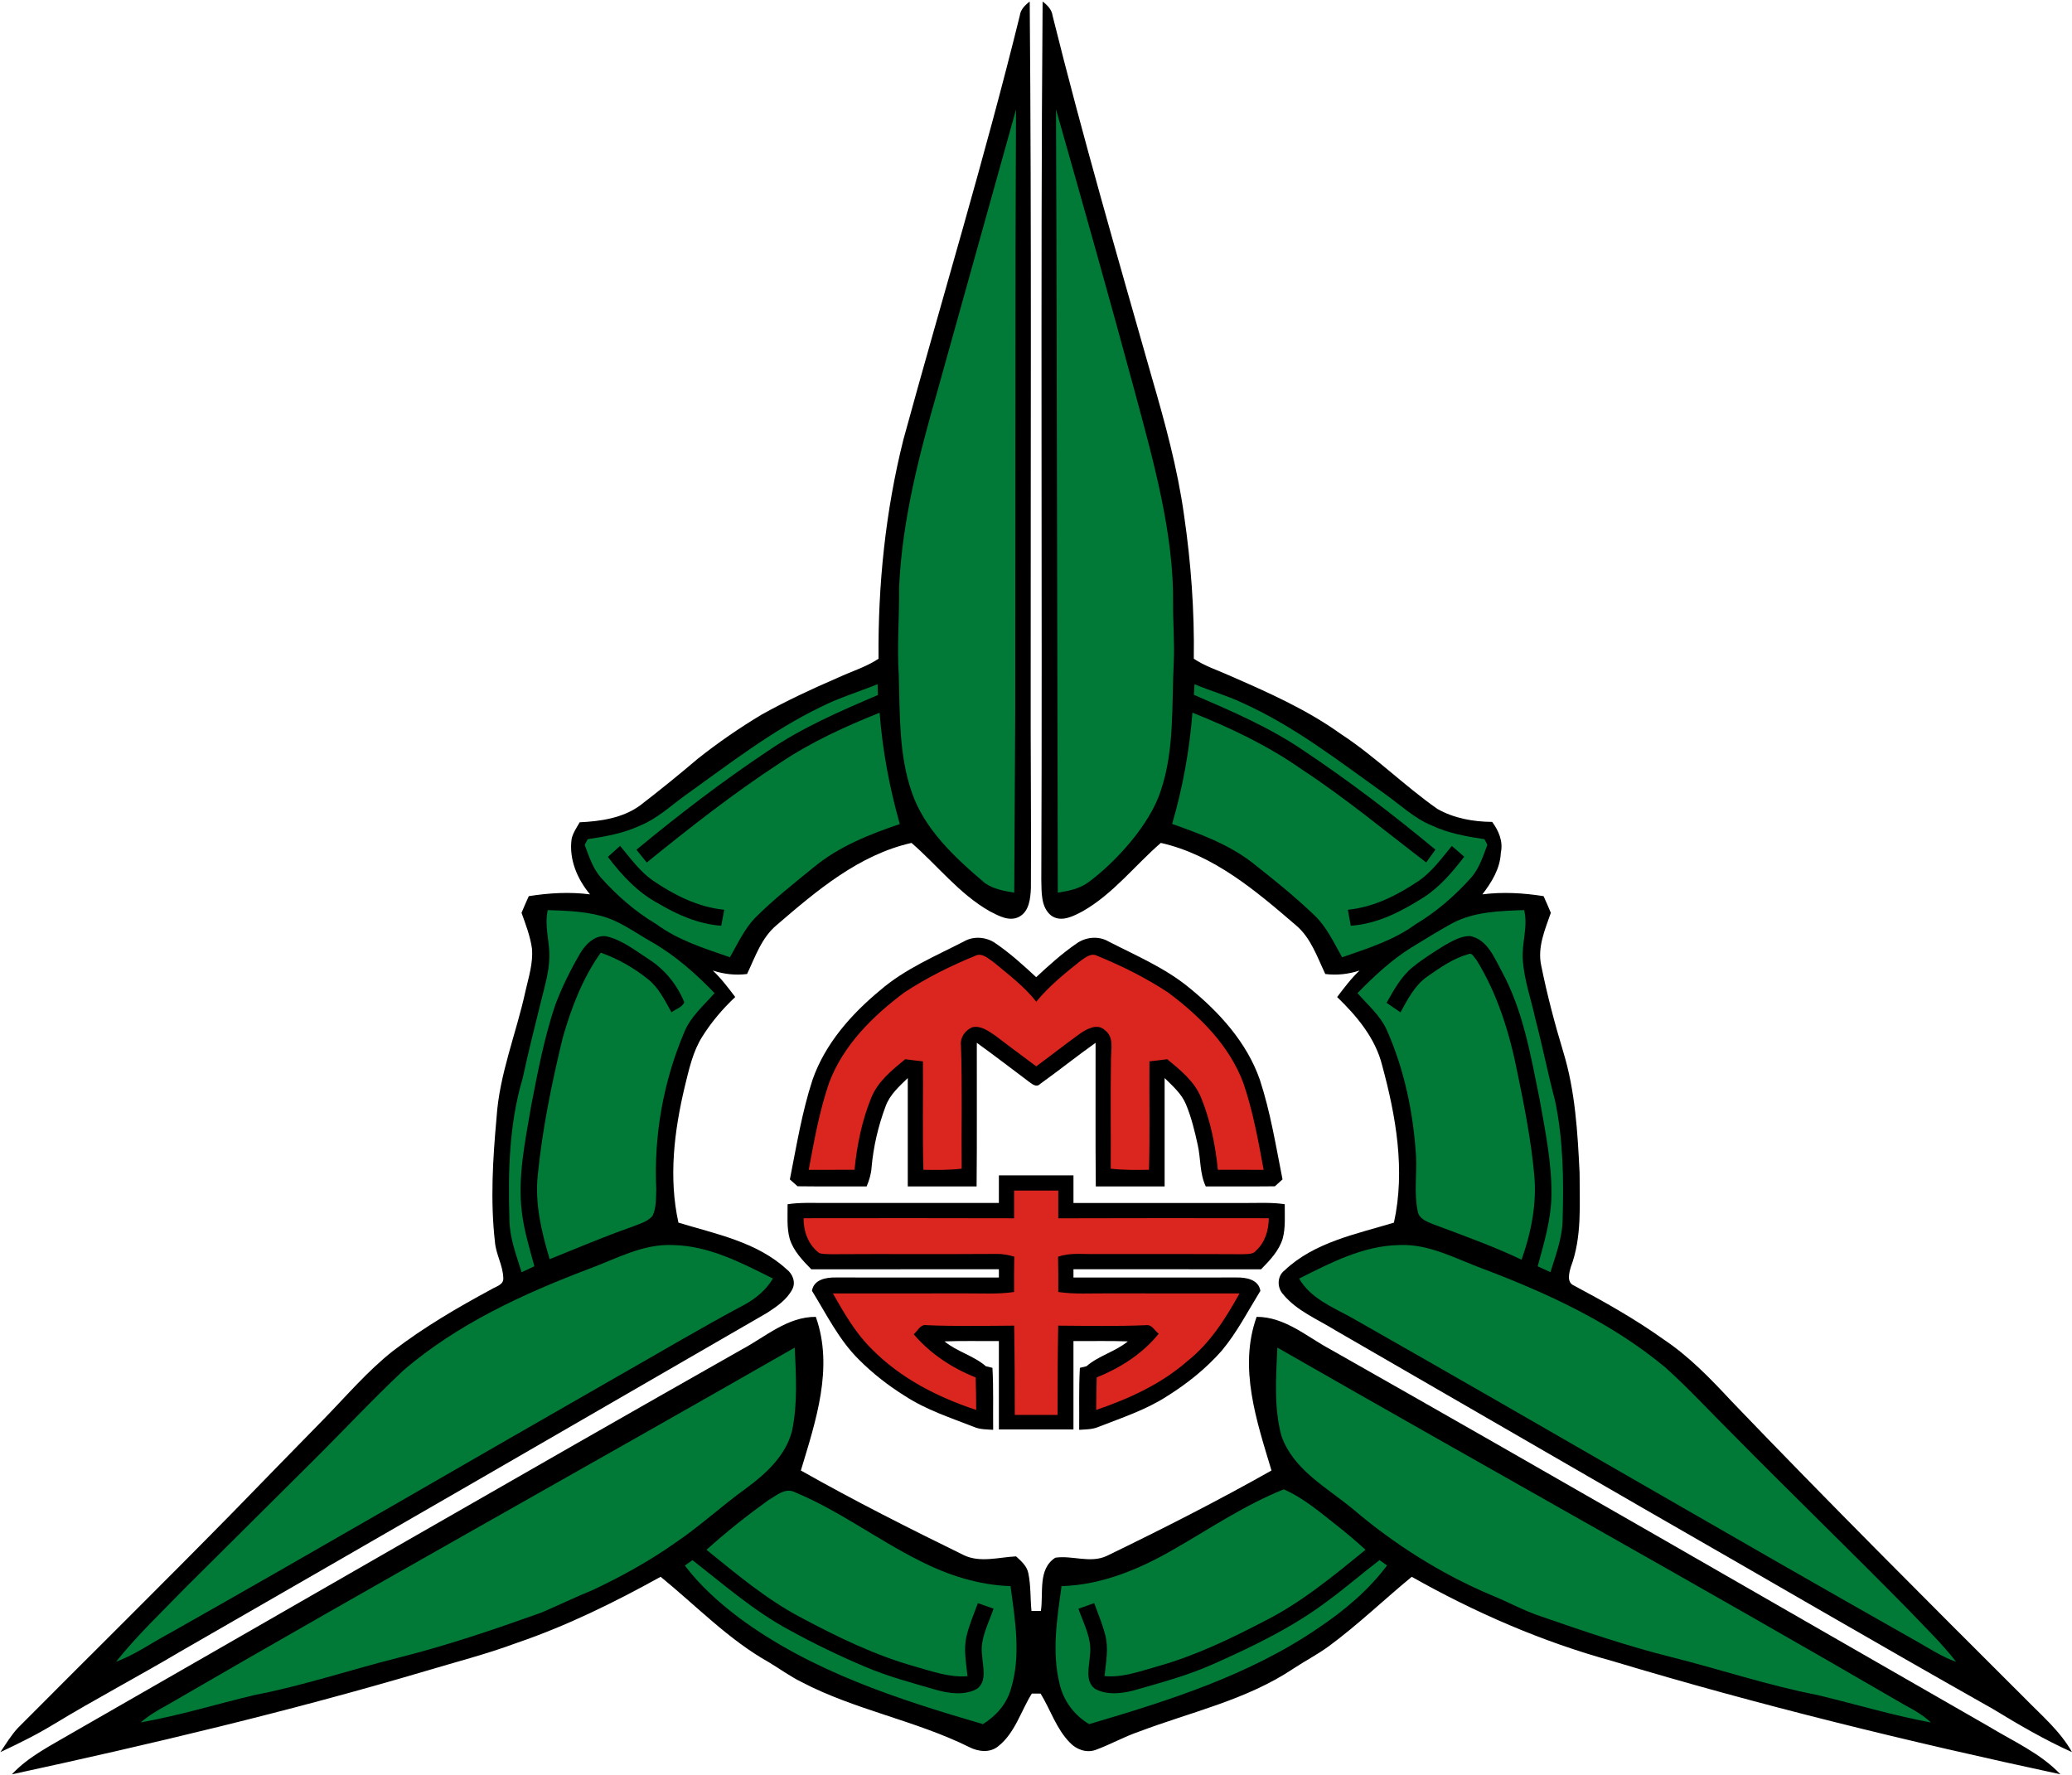
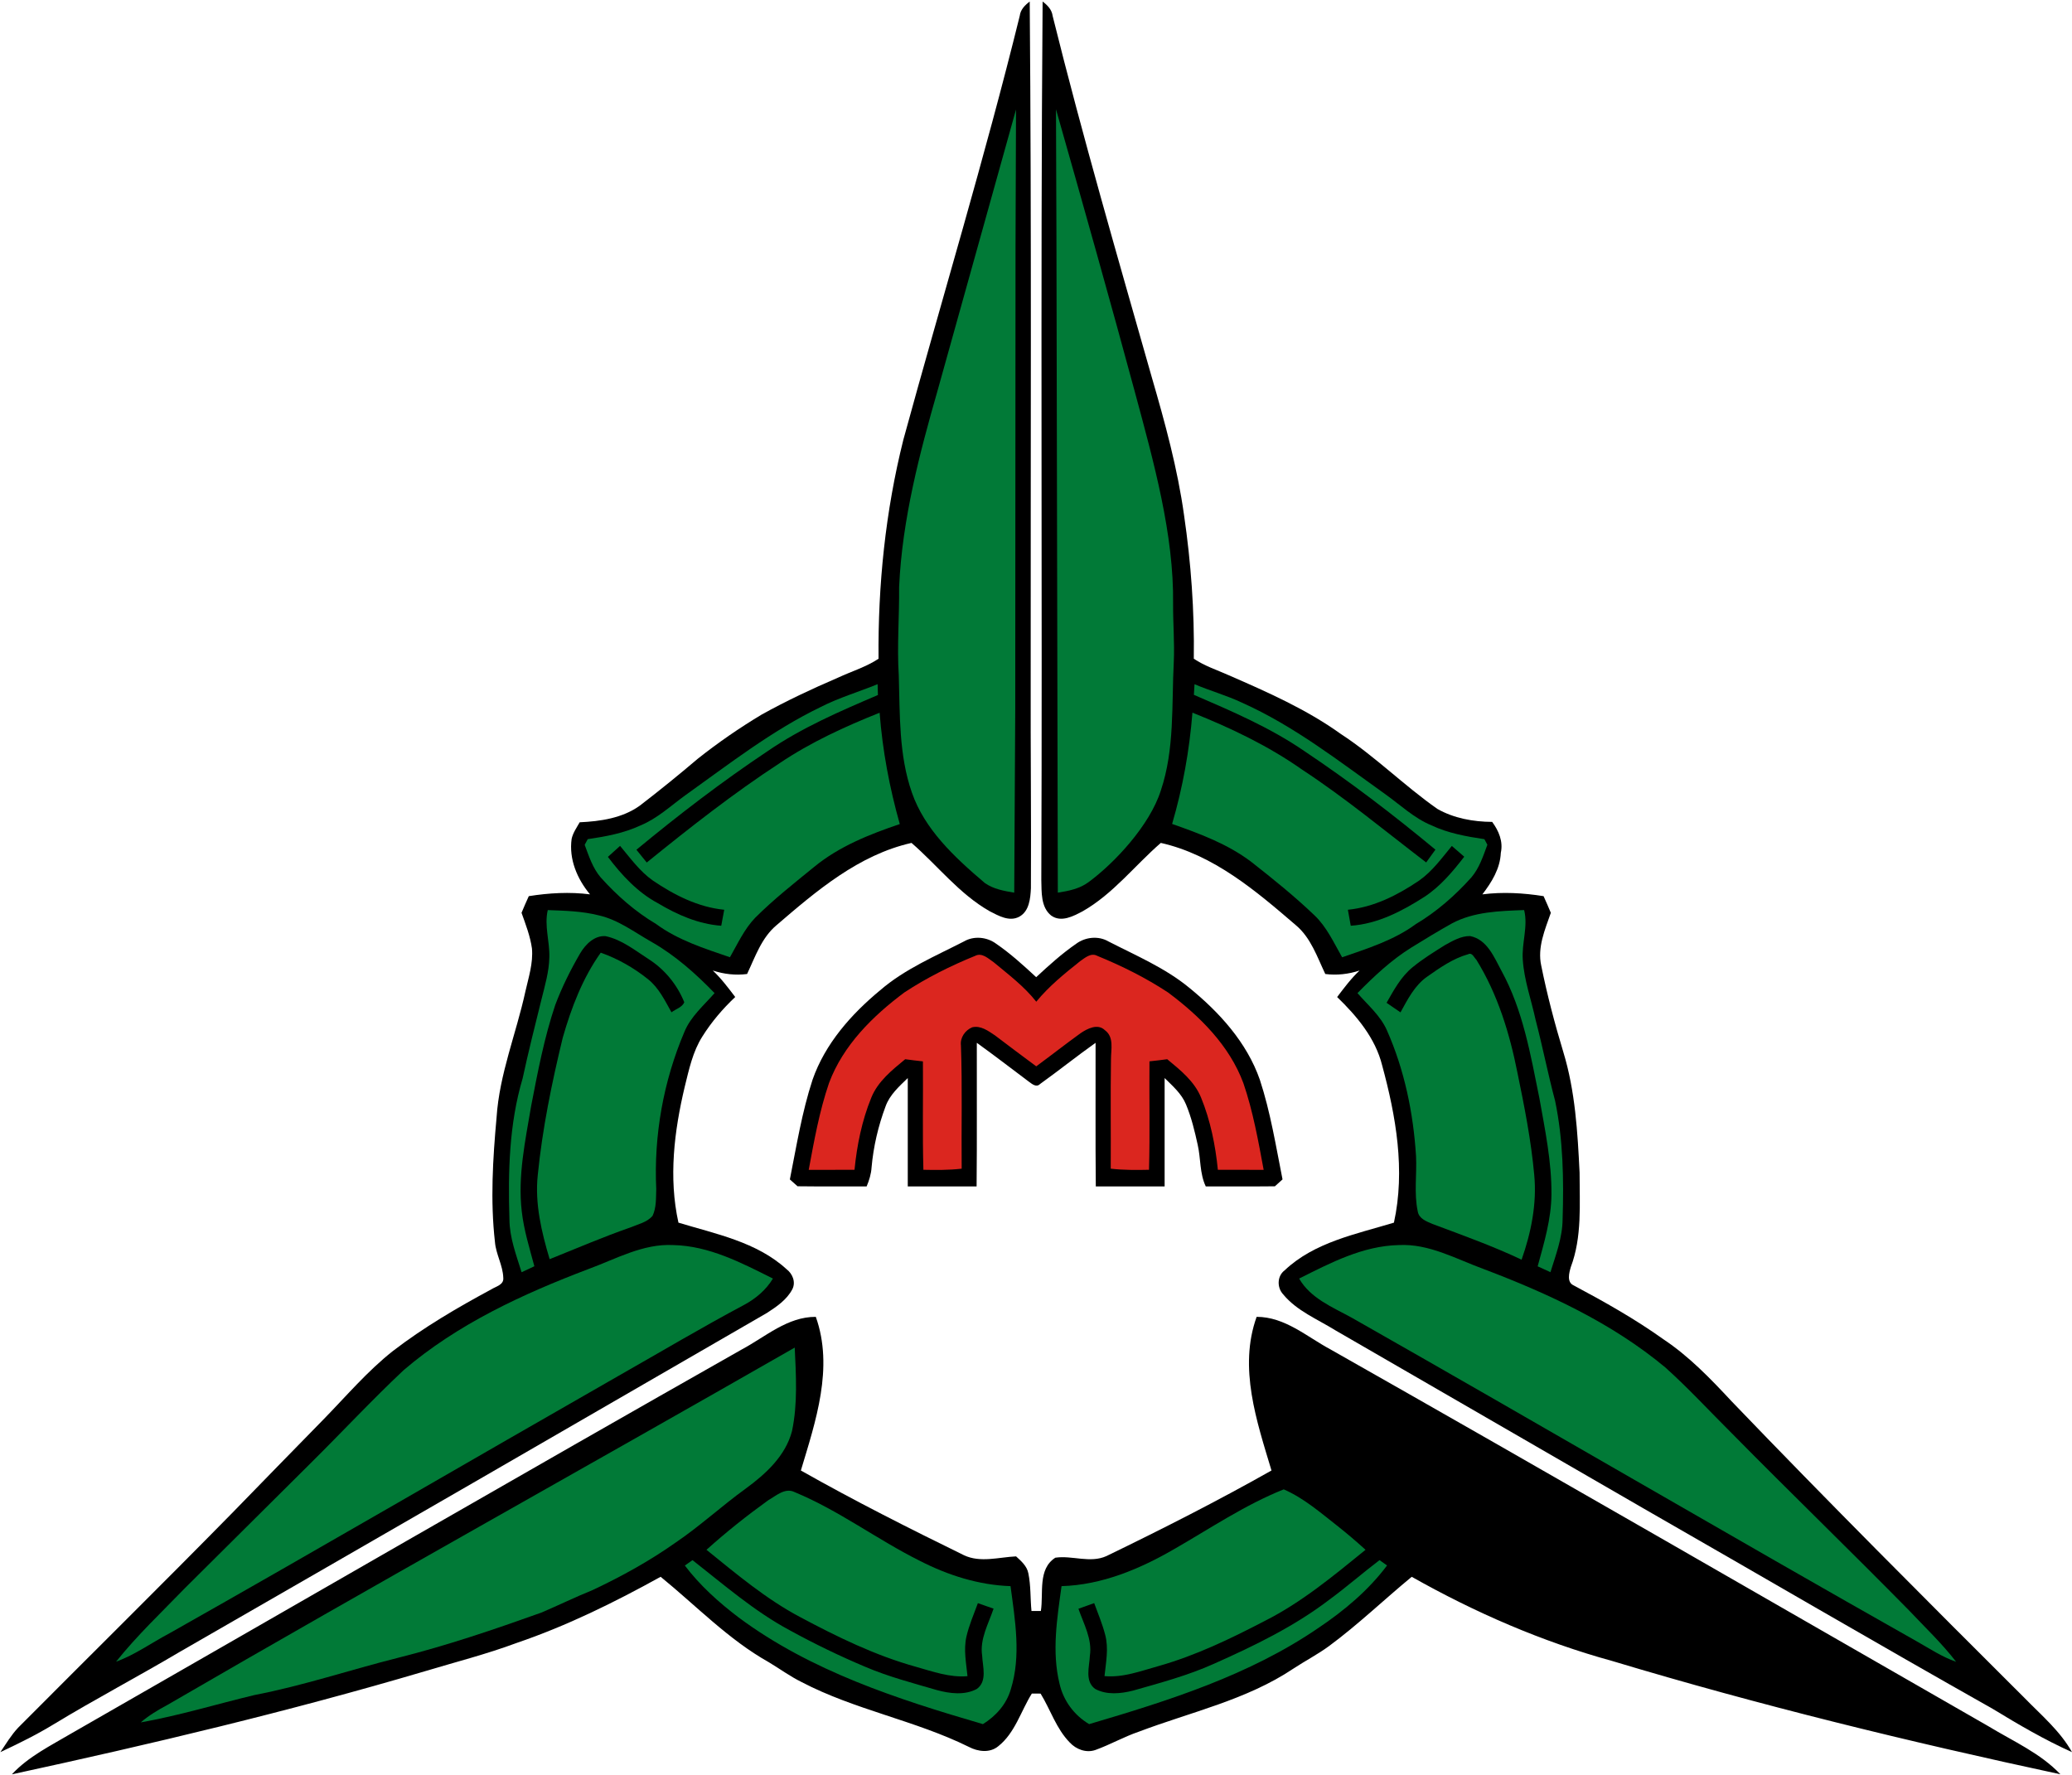
<svg xmlns="http://www.w3.org/2000/svg" width="300" height="257">
  <g transform="translate(699.643,-601.79)">
    <g id="g3017" transform="matrix(0.402,0,0,0.402,-494.499,535.914)">
      <g style="fill:#000000;fill-opacity:1" transform="matrix(0.882,0,0,0.882,-699.391,108.074)">
        <path d="m 630.8,69.713 c 0.314,-2.548 2.108,-4.343 4.07,-5.819 0.768,92.518 0.339,185.046 0.396,277.574 -0.079,28.186 0.248,56.381 0.09,84.565 -0.204,4.174 -0.667,9.384 -4.748,11.629 -4.071,2.188 -8.471,-0.383 -12.113,-2.243 -12.417,-7.062 -21.228,-18.654 -31.896,-27.892 -21.552,4.861 -38.808,19.568 -55.128,33.608 -6.123,5.121 -8.707,12.949 -12.023,19.93 -4.714,0.621 -9.496,0.058 -13.997,-1.421 3.454,3.248 6.283,7.061 9.158,10.815 -5.086,4.793 -9.653,10.139 -13.374,16.061 -3.972,6.214 -5.493,13.523 -7.242,20.583 -4.3,18.092 -6.646,37.139 -2.572,55.513 15.272,4.636 31.952,7.873 44.109,18.981 2.495,1.872 3.924,5.347 2.37,8.278 -2.257,4.254 -6.396,7.073 -10.342,9.621 -79.828,46.24 -159.727,92.37 -239.688,138.375 -17.043,10.104 -34.591,19.32 -51.533,29.605 -7.004,4.286 -14.391,7.896 -21.812,11.391 2.313,-3.405 4.442,-6.991 7.286,-10.004 29.077,-29.222 58.422,-58.174 87.307,-87.588 12.395,-12.789 24.88,-25.499 37.31,-38.243 9.281,-9.496 17.91,-19.704 28.364,-27.971 12.564,-9.666 26.291,-17.695 40.23,-25.208 1.929,-1.218 5.188,-1.827 4.872,-4.748 -0.158,-5.053 -3.011,-9.575 -3.406,-14.628 -1.917,-16.886 -0.858,-33.948 0.665,-50.821 1.152,-17.708 8.019,-34.253 11.764,-51.43 1.297,-5.773 3.226,-11.593 2.685,-17.585 -0.7,-5.029 -2.561,-9.799 -4.253,-14.571 0.96,-2.278 1.918,-4.556 2.966,-6.8 8.256,-1.309 16.681,-1.794 24.994,-0.733 -5.233,-6.293 -8.671,-14.368 -7.5,-22.682 0.554,-2.48 2.064,-4.58 3.282,-6.754 8.481,-0.384 17.493,-1.704 24.553,-6.791 8.075,-6.192 15.97,-12.62 23.73,-19.207 8.278,-6.563 17.008,-12.575 26.064,-18.012 10.093,-5.605 20.56,-10.511 31.163,-15.067 5.514,-2.571 11.425,-4.342 16.534,-7.714 -0.271,-30.056 2.819,-60.248 10.126,-89.426 15.788,-57.736 33.215,-115.03 47.539,-173.171" id="path5906" style="fill:#000000;fill-opacity:1" />
        <path d="m 640.138,63.894 c 1.995,1.478 3.767,3.316 4.095,5.886 12.303,49.524 26.548,98.541 40.5,147.613 5.39,18.543 10.511,37.218 13.173,56.371 2.83,19.364 4.251,38.955 3.97,58.534 4.398,2.966 9.497,4.602 14.304,6.757 15.789,6.89 31.701,13.905 45.767,24 13.94,9.101 25.748,21.011 39.359,30.563 6.757,3.857 14.708,5.278 22.411,5.324 2.674,3.62 4.547,7.996 3.531,12.598 -0.271,6.463 -3.713,12.013 -7.534,16.997 8.311,-1.06 16.737,-0.575 24.992,0.733 1.038,2.243 1.996,4.522 2.965,6.801 -2.401,6.913 -5.57,14.13 -3.914,21.608 2.403,11.899 5.505,23.663 9.022,35.29 4.861,15.938 5.818,32.676 6.633,49.209 -0.012,12.879 1.049,26.291 -3.588,38.583 -0.685,2.346 -1.714,6.17 1.117,7.455 12.609,6.721 25.104,13.748 36.744,22.062 10.456,6.971 19.208,16.071 27.722,25.217 39.396,41.055 79.637,81.285 119.914,121.469 6.79,6.948 14.346,13.321 19.174,21.913 -11.245,-5.061 -21.892,-11.289 -32.417,-17.704 -47.739,-26.935 -95.065,-54.611 -142.625,-81.873 -41.935,-24.224 -83.857,-48.484 -125.788,-72.723 -7.309,-4.544 -15.723,-7.895 -21.315,-14.695 -2.561,-2.774 -2.48,-7.454 0.621,-9.788 12.146,-11.516 29.143,-14.777 44.627,-19.479 4.704,-21.372 0.846,-43.468 -4.816,-64.265 -2.753,-11.075 -10.342,-20.119 -18.373,-27.879 2.863,-3.769 5.697,-7.58 9.159,-10.828 -4.514,1.489 -9.285,2.03 -13.999,1.421 -3.325,-6.979 -5.897,-14.797 -12,-19.917 -16.33,-14.041 -33.601,-28.772 -55.162,-33.623 -10.669,9.26 -19.488,20.844 -31.907,27.915 -3.825,2.019 -8.74,4.669 -12.833,1.782 -4.333,-3.439 -3.915,-9.677 -4.063,-14.65 0.475,-119.563 -0.403,-239.126 0.534,-358.677" id="path5908" style="fill:#000000;fill-opacity:1" />
        <path d="m 462.67,413.253 c 1.659,-1.499 3.315,-3.001 4.974,-4.489 4.172,4.963 8.007,10.376 13.387,14.154 8.742,5.921 18.464,10.882 29.145,11.933 -0.417,2.165 -0.824,4.353 -1.218,6.53 -9.316,-0.678 -17.946,-4.479 -25.862,-9.202 -8.324,-4.455 -14.797,-11.493 -20.426,-18.926 z" id="path5910" style="fill:#000000;fill-opacity:1" />
        <path d="m 793.997,422.909 c 5.346,-3.768 9.203,-9.136 13.32,-14.121 1.681,1.466 3.372,2.932 5.064,4.399 -4.715,6.101 -9.756,12.124 -16.253,16.387 -9.124,5.843 -19.071,11.053 -30.09,11.809 -0.406,-2.178 -0.802,-4.363 -1.174,-6.53 10.66,-1.051 20.382,-6.01 29.133,-11.944 l 0,0 z" id="path5912" style="fill:#000000;fill-opacity:1" />
        <path d="m 608.006,447.766 c 4.049,-2.357 9.35,-1.85 13.092,0.89 5.889,4.038 11.188,8.866 16.41,13.705 5.212,-4.839 10.513,-9.642 16.377,-13.682 3.745,-2.741 9.059,-3.293 13.13,-0.915 11.254,5.787 23.12,10.784 32.977,18.902 12.314,10.018 23.528,22.332 28.84,37.558 4.354,13.253 6.553,27.08 9.27,40.726 -1.059,0.916 -2.096,1.86 -3.123,2.82 -9.406,0.113 -18.814,0 -28.22,0.057 -2.538,-5.325 -2.006,-11.367 -3.294,-16.996 -1.229,-5.594 -2.569,-11.21 -4.781,-16.5 -1.794,-4.388 -5.447,-7.522 -8.729,-10.772 0,14.752 0,29.505 0,44.257 -9.371,0 -18.732,0 -28.104,0 -0.204,-19.546 -0.033,-39.104 -0.091,-58.647 -7.682,5.446 -15.035,11.356 -22.692,16.84 -1.478,1.488 -3.203,0.011 -4.443,-0.89 -7.117,-5.325 -14.143,-10.774 -21.361,-15.949 -0.055,19.545 0.113,39.103 -0.089,58.647 -9.374,0 -18.746,0 -28.107,0 0,-14.752 0,-29.505 0,-44.257 -3.507,3.417 -7.342,6.801 -9.055,11.538 -3.001,8.008 -4.974,16.433 -5.729,24.958 -0.168,2.695 -0.97,5.289 -2.02,7.771 -9.405,-0.057 -18.799,0.058 -28.208,-0.069 -1.038,-0.947 -2.086,-1.882 -3.136,-2.795 2.708,-13.637 4.919,-27.429 9.25,-40.681 5.121,-14.731 15.79,-26.787 27.632,-36.588 10.079,-8.693 22.472,-13.904 34.204,-19.928" id="path5914" style="fill:#000000;fill-opacity:1" />
-         <path d="m 622.283,543.307 c 10.149,0 20.302,0 30.451,0 0,3.754 0,7.51 0,11.277 23.697,0 47.393,0 71.088,0 5.064,0.013 10.161,-0.27 15.193,0.507 -0.06,4.683 0.394,9.465 -0.846,14.043 -1.511,5.019 -5.256,8.876 -8.832,12.541 -25.535,-0.044 -51.069,-0.011 -76.604,-0.022 0,0.846 0,2.538 0,3.384 22.188,-0.012 44.358,0.022 66.544,-0.022 3.924,-0.069 9.033,0.766 9.789,5.447 -5.098,8.289 -9.564,17.04 -15.847,24.531 -6.383,7.229 -13.985,13.32 -22.141,18.429 -8.661,5.649 -18.563,8.865 -28.117,12.609 -2.492,1.082 -5.243,1.026 -7.895,1.197 0.113,-8.436 -0.203,-16.885 0.295,-25.31 0.675,-0.156 2.017,-0.484 2.686,-0.652 5.006,-4.343 11.763,-5.934 16.904,-10.152 -7.408,-0.281 -14.819,-0.075 -22.218,-0.135 0,12.035 0,24.057 0,36.091 -10.15,0 -20.303,0 -30.452,0 0,-12.034 0,-24.056 0,-36.091 -7.409,0.06 -14.808,-0.146 -22.207,0.135 5.12,4.219 11.888,5.8 16.895,10.152 0.667,0.168 2.006,0.486 2.684,0.652 0.485,8.426 0.18,16.874 0.293,25.31 -2.651,-0.169 -5.391,-0.115 -7.859,-1.186 -9.543,-3.743 -19.424,-6.936 -28.074,-12.574 -6.845,-4.253 -13.241,-9.236 -18.923,-14.943 -8.132,-8.042 -13.195,-18.453 -19.141,-28.073 0.755,-4.646 5.831,-5.504 9.755,-5.436 22.184,0.044 44.38,0.011 66.576,0.023 0,-0.847 0,-2.538 0,-3.384 -25.536,0.011 -51.079,-0.023 -76.615,0.011 -3.565,-3.664 -7.332,-7.534 -8.832,-12.553 -1.229,-4.569 -0.788,-9.35 -0.834,-14.008 4.997,-0.778 10.074,-0.507 15.124,-0.52 23.717,0 47.438,0 71.155,0 0.005,-3.769 0.005,-7.524 0.005,-11.278" id="path5916" style="fill:#000000;fill-opacity:1" />
        <path d="m 727.534,601.085 c 11.549,0 20.47,8.108 30.102,13.274 89.833,50.912 179.215,102.611 268.785,153.973 10.03,6.102 21.126,10.928 29.326,19.579 -61.546,-13.208 -122.742,-28.129 -183.037,-46.276 -28.638,-7.862 -56.021,-19.794 -81.848,-34.378 -11.322,9.341 -21.924,19.547 -33.744,28.276 -4.648,3.418 -9.791,6.067 -14.596,9.236 -19.104,12.802 -41.921,17.72 -63.158,25.772 -6.058,2.064 -11.65,5.278 -17.66,7.443 -3.745,1.333 -7.873,-0.237 -10.478,-3.044 -5.519,-5.629 -7.863,-13.377 -11.912,-19.977 -0.901,0 -2.684,-0.022 -3.575,-0.022 -4.511,7.195 -6.845,16.083 -13.726,21.53 -3.451,2.846 -8.29,2.211 -11.989,0.261 -21.961,-10.85 -46.547,-15.103 -68.293,-26.472 -4.69,-2.313 -8.908,-5.415 -13.386,-8.099 -16.489,-9.249 -29.639,-23.065 -44.191,-34.907 -18.89,10.467 -38.345,20.054 -58.828,27.034 -12.271,4.569 -24.957,7.794 -37.488,11.561 -55.57,16.422 -111.985,29.82 -168.615,42.09 6.801,-7.306 15.836,-11.706 24.295,-16.712 91.276,-52.31 182.337,-105.004 273.862,-156.872 9.656,-5.167 18.553,-13.311 30.139,-13.265 7.398,20.798 -0.059,42.645 -6.103,62.754 21.802,12.338 44.153,23.617 66.645,34.624 6.699,3.136 14.221,0.778 21.237,0.451 2.097,1.919 4.443,3.949 5.007,6.892 1.06,5.063 0.768,10.272 1.287,15.407 0.959,0 2.876,0 3.833,0 1.142,-7.273 -1.365,-17.088 5.898,-21.757 6.834,-1.038 14.199,2.368 20.878,-0.667 22.77,-11.029 45.349,-22.499 67.398,-34.95 -6.033,-20.104 -13.542,-41.973 -6.065,-62.759" id="path5918" style="fill:#000000;fill-opacity:1" />
      </g>
      <path style="fill:#017a37" id="path5921" d="m -144.369,203.306 -0.18,49.726 -0.099,166.112 -0.368,66.287 c -3.669,-0.607 -7.471,-1.283 -10.574,-3.461 -11.324,-9.608 -21.707,-19.462 -26.271,-32.546 -4.745,-13.548 -4.307,-28.109 -4.736,-42.254 -0.676,-10.604 0.22,-21.197 0.12,-31.8 1.087,-24.592 7.542,-48.744 13.787,-70.574 z" />
      <path style="fill:#017a37" id="path5923" d="m -129.975,203.238 c 9.39,32.969 20.251,71.555 28.361,101.657 6.968,25.822 14.115,51.527 13.817,76.473 -0.052,6.963 0.565,13.936 0.248,20.909 -0.807,15.486 0.357,31.452 -4.673,46.383 -3.993,12.536 -16.599,26.024 -25.982,32.953 -3.224,2.406 -7.221,3.222 -11.111,3.81 l -0.498,-236.4 z" />
      <path style="fill:#017a37" id="path5925" d="m -214.692,418.54 c 6.564,-3.362 13.666,-5.421 20.47,-8.216 0.029,1.293 0.07,2.596 0.118,3.909 -13.646,5.829 -27.374,11.747 -39.669,20.182 -16.432,10.951 -32.108,22.977 -47.316,35.56 1.232,1.533 2.476,3.066 3.72,4.597 15.497,-12.563 31.204,-24.916 47.925,-35.83 11.171,-7.51 23.475,-13.151 35.948,-18.123 1.035,13.588 3.56,26.986 7.262,40.097 -10.903,3.709 -21.823,8.027 -30.814,15.417 -7.263,5.919 -14.643,11.727 -21.277,18.352 -3.929,4.098 -6.296,9.341 -9.081,14.213 -9.201,-3.163 -18.691,-6.137 -26.608,-11.986 -7.52,-4.455 -14.124,-10.284 -19.944,-16.769 -2.883,-3.372 -4.247,-7.668 -5.769,-11.747 0.279,-0.518 0.826,-1.532 1.103,-2.039 6.506,-0.955 13.049,-2.149 19.038,-4.964 6.037,-2.497 10.833,-7.021 16.046,-10.801 15.825,-11.292 31.261,-23.365 48.849,-31.851 m -76.672,54.001 c 4.963,6.555 10.671,12.762 18.013,16.692 6.983,4.166 14.593,7.519 22.81,8.116 0.348,-1.921 0.707,-3.85 1.074,-5.759 -9.42,-0.926 -17.995,-5.303 -25.704,-10.524 -4.745,-3.333 -8.127,-8.107 -11.806,-12.483 -1.464,1.314 -2.925,2.637 -4.387,3.959 l 0,0 z" />
      <path style="fill:#017a37" id="path5927" d="m -80.081,410.342 c 5.609,2.377 11.517,4.018 17.049,6.624 18.759,8.386 35.041,21.137 51.675,33.005 5.441,3.878 10.365,8.634 16.63,11.218 5.988,2.825 12.544,4.008 19.049,4.973 0.269,0.507 0.807,1.513 1.075,2.01 -1.522,4.089 -2.886,8.395 -5.771,11.768 -5.838,6.517 -12.473,12.344 -20.002,16.82 -7.909,5.828 -17.378,8.765 -26.541,11.948 -3.004,-5.252 -5.55,-10.953 -10.014,-15.169 -7.173,-6.854 -14.901,-13.08 -22.69,-19.188 -8.496,-6.445 -18.562,-10.176 -28.529,-13.677 3.83,-13.07 6.237,-26.498 7.32,-40.086 13.807,5.51 27.334,11.956 39.53,20.54 15.558,10.216 29.882,22.123 44.652,33.413 1.094,-1.542 2.208,-3.074 3.332,-4.606 -15.169,-12.583 -30.836,-24.569 -47.218,-35.511 -12.325,-8.474 -26.109,-14.353 -39.779,-20.262 0.072,-1.274 0.153,-2.556 0.233,-3.821 m 80.926,70.715 c -7.719,5.233 -16.293,9.607 -25.693,10.533 0.327,1.911 0.676,3.839 1.035,5.759 9.72,-0.667 18.493,-5.262 26.54,-10.415 5.728,-3.76 10.174,-9.072 14.332,-14.452 -1.491,-1.294 -2.985,-2.587 -4.465,-3.88 -3.632,4.396 -7.034,9.133 -11.748,12.455 z" />
      <path style="fill:#017a37" id="path5929" d="m -313.021,491.709 c 6.15,0.219 12.355,0.378 18.344,1.89 7.092,1.601 12.94,6.137 19.156,9.638 8.485,4.845 15.808,11.39 22.581,18.373 -3.87,4.445 -8.584,8.394 -10.873,13.984 -7.57,17.786 -11.043,37.302 -10.135,56.608 -0.12,3.214 0.079,6.655 -1.323,9.64 -1.99,2.347 -5.212,3.014 -7.937,4.167 -9.867,3.433 -19.449,7.57 -29.136,11.449 -2.916,-9.798 -5.371,-19.995 -4.278,-30.299 1.662,-16.711 5.053,-33.203 9.003,-49.505 3.084,-10.753 7.143,-21.445 13.688,-30.607 6.155,2.178 11.897,5.451 16.989,9.53 3.908,3.103 6.098,7.698 8.484,11.946 1.513,-1.164 3.87,-1.791 4.606,-3.612 -2.537,-6.306 -7.054,-11.837 -12.792,-15.507 -4.924,-3.165 -9.688,-7.055 -15.547,-8.308 -4,-0.309 -7.242,2.955 -9.141,6.159 -3.47,5.956 -6.573,12.183 -9.002,18.65 -3.979,11.836 -6.307,24.15 -8.674,36.385 -2.11,12.524 -4.867,25.216 -3.374,37.968 0.758,6.735 2.787,13.219 4.538,19.745 -1.542,0.707 -3.074,1.422 -4.606,2.149 -1.93,-6.217 -4.329,-12.424 -4.377,-19.028 -0.527,-17.012 -0.129,-34.346 4.754,-50.781 2.049,-9.519 4.426,-18.959 6.773,-28.409 1.244,-5.023 2.756,-10.055 2.846,-15.277 0.169,-5.67 -1.879,-11.299 -0.568,-16.948 z" />
      <path style="fill:#017a37" id="path5931" d="m 12.506,496.572 c 7.975,-4.317 17.288,-4.537 26.13,-4.873 1.483,5.947 -0.925,11.896 -0.488,17.885 0.488,7.4 3.064,14.442 4.616,21.653 2.536,9.679 4.446,19.496 7.022,29.165 2.924,14.015 3.152,28.437 2.706,42.702 -0.061,6.605 -2.447,12.822 -4.377,19.039 -1.541,-0.706 -3.084,-1.413 -4.606,-2.109 2.319,-8.475 4.895,-17 4.963,-25.862 0.108,-11.718 -2.297,-23.256 -4.345,-34.735 -3.175,-15.627 -5.899,-31.711 -13.657,-45.856 -2.646,-4.904 -5.152,-11.29 -11.28,-12.515 -3.283,-0.057 -6.277,1.722 -9.072,3.255 -4.01,2.527 -8.066,5.014 -11.718,8.027 -4.148,3.402 -6.705,8.195 -9.309,12.761 1.661,1.145 3.331,2.289 5.013,3.442 2.577,-4.665 5.073,-9.669 9.549,-12.822 4.606,-3.232 9.37,-6.596 14.85,-8.127 1.413,-0.736 2.11,1.222 2.924,2 7.691,12.404 12.006,26.568 14.821,40.803 2.507,12.145 4.913,24.349 6.029,36.714 0.984,10.365 -1.124,20.78 -4.557,30.519 C 27.306,612.716 16.444,608.827 5.671,604.79 3.522,603.873 0.727,602.879 0.32,600.242 -1.072,593.696 0.032,586.983 -0.296,580.359 -1.271,564.794 -4.465,549.264 -10.81,534.961 c -2.347,-5.282 -6.873,-9.062 -10.584,-13.348 5.958,-6.047 12.196,-11.935 19.446,-16.433 4.775,-2.947 9.559,-5.871 14.454,-8.607 l 0,0 z" />
      <path style="fill:#017a37" id="path5933" d="m -298.337,621 c 9.895,-3.621 19.614,-9.181 30.485,-8.624 12.951,0.269 24.619,6.406 35.929,12.067 -2.477,4.089 -6.178,7.22 -10.356,9.469 -15.248,8.117 -30.11,16.97 -45.139,25.506 -54.022,30.876 -107.766,62.256 -161.946,92.864 -6.388,3.372 -12.315,7.689 -19.148,10.175 7.589,-9.491 16.45,-17.866 24.887,-26.579 15.11,-15.04 30.229,-30.089 45.368,-45.1 11.16,-11.061 21.873,-22.569 33.313,-33.333 19.409,-16.611 42.903,-27.454 66.607,-36.445 l 0,0 z" />
      <path style="fill:#017a37" id="path5935" d="m -6.494,612.375 c 10.9,-0.557 20.638,5.024 30.566,8.644 23.236,8.812 46.213,19.436 65.441,35.461 8.364,7.519 15.983,15.817 23.961,23.743 21.068,21.376 42.644,42.254 63.691,63.652 5.769,6.126 11.915,11.935 17.058,18.62 -5.062,-1.75 -9.509,-4.734 -14.134,-7.34 C 112.001,716.69 44.532,677.149 -23.475,638.536 c -6.883,-3.79 -14.811,-6.943 -18.927,-14.093 11.299,-5.661 22.968,-11.789 35.908,-12.068 l 0,0 z" />
      <path style="fill:#017a37" id="path5937" d="m -450.048,778.051 c 74.96,-43.547 150.758,-85.653 225.975,-128.744 0.467,9.996 1.095,20.152 -0.965,30.019 -2.297,8.952 -9.46,15.498 -16.661,20.76 -8.624,6.227 -16.452,13.49 -25.266,19.458 -9.4,6.634 -19.515,12.225 -29.919,17.119 -6.247,2.525 -12.294,5.49 -18.482,8.126 -16.921,6.047 -33.947,11.836 -51.386,16.214 -17.338,4.357 -34.346,10.086 -51.914,13.469 -13.655,3.273 -27.124,7.401 -40.951,9.857 2.903,-2.508 6.197,-4.468 9.568,-6.279 v 0 z" />
-       <path style="fill:#017a37" id="path5939" d="m -50.251,649.309 c 75.208,43.099 151.005,85.184 225.955,128.752 3.341,1.782 6.683,3.652 9.439,6.307 -13.757,-2.588 -27.214,-6.607 -40.823,-9.897 -17.804,-3.441 -35.043,-9.25 -52.619,-13.656 -15.966,-3.989 -31.531,-9.31 -47.069,-14.701 -6.227,-2.039 -11.946,-5.301 -18.014,-7.708 -18.044,-7.67 -34.803,-18.273 -49.713,-30.985 -9.382,-7.749 -21.346,-14.064 -25.652,-26.201 -2.846,-10.366 -1.941,-21.297 -1.504,-31.91 l 0,0 z" />
      <path style="fill:#017a37" id="path5941" d="m -233.653,704.326 c 2.845,-1.61 6.107,-4.686 9.569,-2.946 15.905,6.574 29.722,17.098 45.079,24.749 10.137,5.192 21.207,8.723 32.657,9.11 1.631,12.263 3.879,25.127 0.079,37.222 -1.551,5.331 -5.371,9.6 -10.025,12.485 -30.728,-8.973 -61.96,-19.09 -87.952,-38.405 -7.172,-5.441 -13.955,-11.528 -19.406,-18.722 0.685,-0.486 2.078,-1.462 2.765,-1.949 11.32,8.863 22.251,18.423 34.993,25.257 8.893,4.884 18.044,9.31 27.403,13.248 8.286,3.533 17.029,5.789 25.653,8.317 4.626,1.244 9.947,1.939 14.334,-0.408 3.859,-2.765 2.119,-8.017 1.939,-11.955 -0.923,-6.018 2.259,-11.479 4.109,-16.98 -1.89,-0.666 -3.769,-1.323 -5.651,-1.98 -1.463,3.969 -3.153,7.879 -4.12,12.016 -1.084,4.716 -0.09,9.551 0.379,14.284 -6.406,0.556 -12.515,-1.672 -18.561,-3.372 -14.661,-4.079 -28.408,-10.802 -41.778,-17.944 -12.263,-6.506 -22.917,-15.519 -33.67,-24.201 7.056,-6.358 14.507,-12.278 22.205,-17.826 z" />
      <path style="fill:#017a37" id="path5943" d="m -87.433,721.912 c 13,-7.452 25.506,-15.955 39.488,-21.535 7.301,3.174 13.32,8.475 19.536,13.328 3.403,2.696 6.716,5.52 9.928,8.445 -11.5,9.331 -22.986,18.92 -36.286,25.615 -12.304,6.425 -24.919,12.491 -38.315,16.282 -6.346,1.752 -12.702,4.217 -19.417,3.601 0.509,-4.943 1.553,-10.007 0.238,-14.909 -1.012,-3.899 -2.576,-7.609 -3.958,-11.379 -1.89,0.666 -3.791,1.341 -5.67,2.03 1.89,5.48 5.034,10.941 4.118,16.939 -0.179,3.908 -1.9,9.13 1.87,11.915 4.159,2.287 9.253,1.75 13.698,0.626 9.837,-2.804 19.774,-5.45 29.134,-9.668 14.464,-6.436 28.856,-13.408 41.499,-23.047 6.207,-4.555 11.998,-9.629 18.124,-14.285 0.677,0.479 2.039,1.444 2.715,1.922 -6.723,8.973 -15.457,16.294 -24.729,22.51 -24.856,17.029 -53.932,26.2 -82.569,34.645 -5.39,-3.175 -9.301,-8.467 -10.672,-14.583 -2.835,-11.558 -0.865,-23.534 0.726,-35.124 14.504,-0.418 28.16,-6.157 40.543,-13.328 l 0,0 z" />
      <g transform="matrix(0.882,0,0,0.882,-699.391,108.074)">
-         <path d="m 612.607,453.643 c 2.819,-1.456 5.402,1.184 7.602,2.661 6.046,5.029 12.429,9.834 17.335,16.071 5.179,-6.326 11.55,-11.491 17.924,-16.557 1.994,-1.375 4.431,-3.562 6.991,-2.165 10.028,4.094 19.795,8.966 28.851,14.921 12.957,9.653 25.094,21.643 30.812,37.072 3.936,11.491 6.068,23.491 8.278,35.402 -6.236,0 -12.474,0.012 -18.701,-0.012 -1.003,-10.061 -3.022,-20.097 -6.855,-29.48 -2.696,-6.656 -8.46,-11.246 -13.829,-15.689 -2.413,0.338 -4.838,0.609 -7.25,0.869 -0.125,14.766 0.214,29.538 -0.182,44.291 -5.222,0.112 -10.455,0.145 -15.63,-0.452 0.09,-14.91 -0.136,-29.818 0.102,-44.718 0,-4.017 1.319,-9.012 -2.447,-11.809 -2.924,-2.898 -7.186,-0.7 -9.983,1.206 -6.101,4.409 -12.022,9.058 -18.091,13.522 -5.649,-4.162 -11.254,-8.402 -16.85,-12.632 -2.717,-1.815 -5.831,-4.15 -9.292,-3.315 -2.888,1.186 -5.03,4.241 -4.614,7.444 0.598,16.76 0.136,33.531 0.306,50.302 -5.2,0.598 -10.423,0.564 -15.633,0.452 -0.416,-14.752 -0.068,-29.526 -0.193,-44.278 -2.423,-0.271 -4.837,-0.543 -7.241,-0.881 -5.379,4.442 -11.164,9.045 -13.848,15.712 -3.825,9.373 -5.855,19.408 -6.847,29.457 -6.236,0.024 -12.461,0.013 -18.7,0.013 2.221,-11.944 4.354,-23.966 8.301,-35.482 5.742,-15.383 17.854,-27.351 30.768,-36.981 9.077,-5.967 18.868,-10.861 28.916,-14.944 l 0,0 z" id="path5946" style="fill:#db261f" />
-         <path d="m 628.486,549.521 c 6.01,-0.024 12.023,-0.024 18.044,0 0,3.767 0,7.544 0,11.323 28.66,-0.069 57.316,-0.103 85.966,-0.033 -0.045,4.871 -1.488,9.788 -5.154,13.172 -1.364,1.806 -3.834,1.364 -5.797,1.525 -20.302,-0.115 -40.592,-0.024 -60.883,-0.059 -4.759,0.033 -9.653,-0.552 -14.22,1.083 0.112,4.793 0.112,9.599 0.089,14.402 6.542,0.981 13.163,0.519 19.751,0.575 18.078,0.024 36.157,-0.011 54.249,0.024 -5.652,10.195 -12.002,20.312 -21.271,27.62 -10.727,9.417 -23.863,15.383 -37.252,19.95 0.011,-4.432 0.091,-8.842 0.214,-13.263 9.667,-3.925 18.711,-9.656 25.319,-17.854 -1.68,-1.262 -2.865,-3.972 -5.322,-3.485 -11.899,0.494 -23.821,0.27 -35.72,0.181 -0.227,12.147 -0.237,24.306 -0.259,36.463 -5.82,0 -11.64,0 -17.46,0 -0.023,-12.157 -0.033,-24.316 -0.26,-36.463 -11.898,0.077 -23.82,0.326 -35.719,-0.192 -2.548,-0.52 -3.666,2.334 -5.287,3.724 6.767,7.95 15.619,13.77 25.286,17.628 0.124,4.409 0.19,8.831 0.211,13.263 -15.733,-5.189 -30.879,-12.925 -42.609,-24.834 -6.666,-6.53 -11.323,-14.708 -15.903,-22.738 18.091,-0.033 36.192,0 54.283,-0.023 6.576,-0.045 13.174,0.396 19.704,-0.575 -0.023,-4.817 -0.023,-9.621 0.078,-14.436 -2.413,-0.689 -4.895,-1.186 -7.41,-1.106 -22.568,0.159 -45.125,-0.033 -67.693,0.115 -1.546,-0.115 -3.158,0.065 -4.613,-0.52 -4.4,-3.316 -6.361,-8.8 -6.329,-14.178 28.648,-0.068 57.307,-0.033 85.966,0.022 -0.011,-3.768 -0.011,-7.546 0,-11.313 v 0.002 z" id="path5948" style="fill:#db261f" />
+         <path d="m 612.607,453.643 c 2.819,-1.456 5.402,1.184 7.602,2.661 6.046,5.029 12.429,9.834 17.335,16.071 5.179,-6.326 11.55,-11.491 17.924,-16.557 1.994,-1.375 4.431,-3.562 6.991,-2.165 10.028,4.094 19.795,8.966 28.851,14.921 12.957,9.653 25.094,21.643 30.812,37.072 3.936,11.491 6.068,23.491 8.278,35.402 -6.236,0 -12.474,0.012 -18.701,-0.012 -1.003,-10.061 -3.022,-20.097 -6.855,-29.48 -2.696,-6.656 -8.46,-11.246 -13.829,-15.689 -2.413,0.338 -4.838,0.609 -7.25,0.869 -0.125,14.766 0.214,29.538 -0.182,44.291 -5.222,0.112 -10.455,0.145 -15.63,-0.452 0.09,-14.91 -0.136,-29.818 0.102,-44.718 0,-4.017 1.319,-9.012 -2.447,-11.809 -2.924,-2.898 -7.186,-0.7 -9.983,1.206 -6.101,4.409 -12.022,9.058 -18.091,13.522 -5.649,-4.162 -11.254,-8.402 -16.85,-12.632 -2.717,-1.815 -5.831,-4.15 -9.292,-3.315 -2.888,1.186 -5.03,4.241 -4.614,7.444 0.598,16.76 0.136,33.531 0.306,50.302 -5.2,0.598 -10.423,0.564 -15.633,0.452 -0.416,-14.752 -0.068,-29.526 -0.193,-44.278 -2.423,-0.271 -4.837,-0.543 -7.241,-0.881 -5.379,4.442 -11.164,9.045 -13.848,15.712 -3.825,9.373 -5.855,19.408 -6.847,29.457 -6.236,0.024 -12.461,0.013 -18.7,0.013 2.221,-11.944 4.354,-23.966 8.301,-35.482 5.742,-15.383 17.854,-27.351 30.768,-36.981 9.077,-5.967 18.868,-10.861 28.916,-14.944 z" id="path5946" style="fill:#db261f" />
      </g>
    </g>
  </g>
</svg>